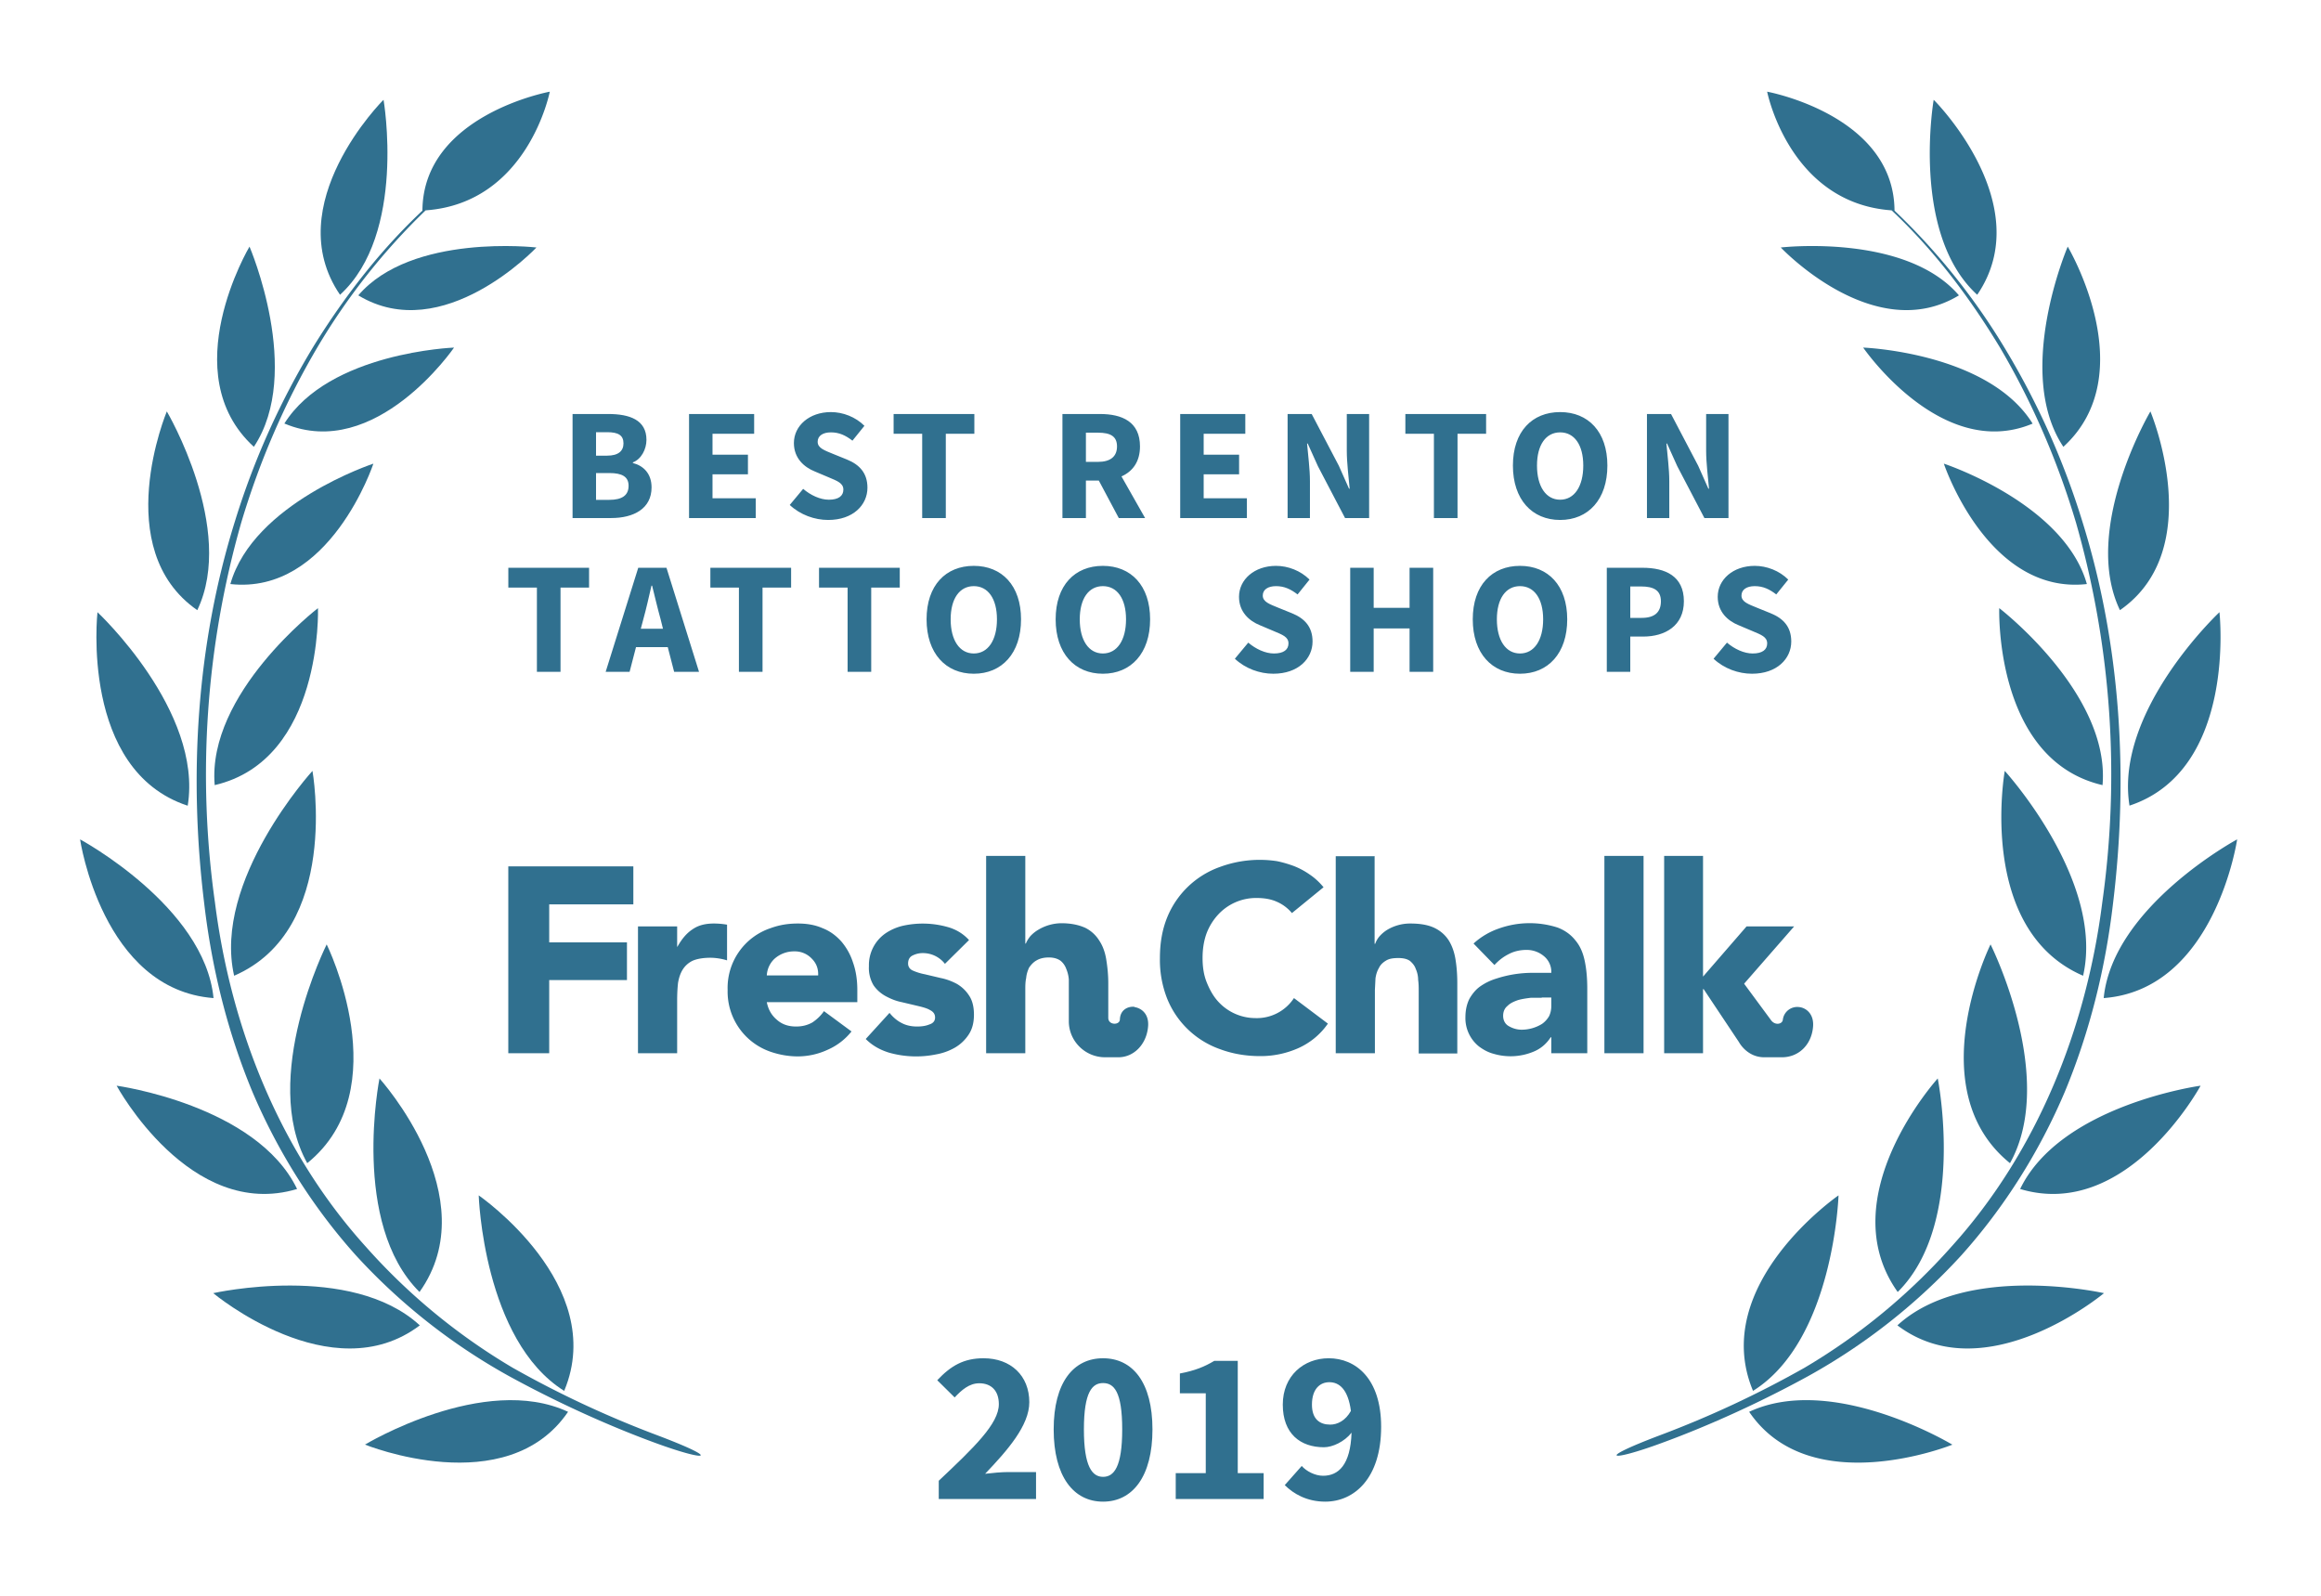
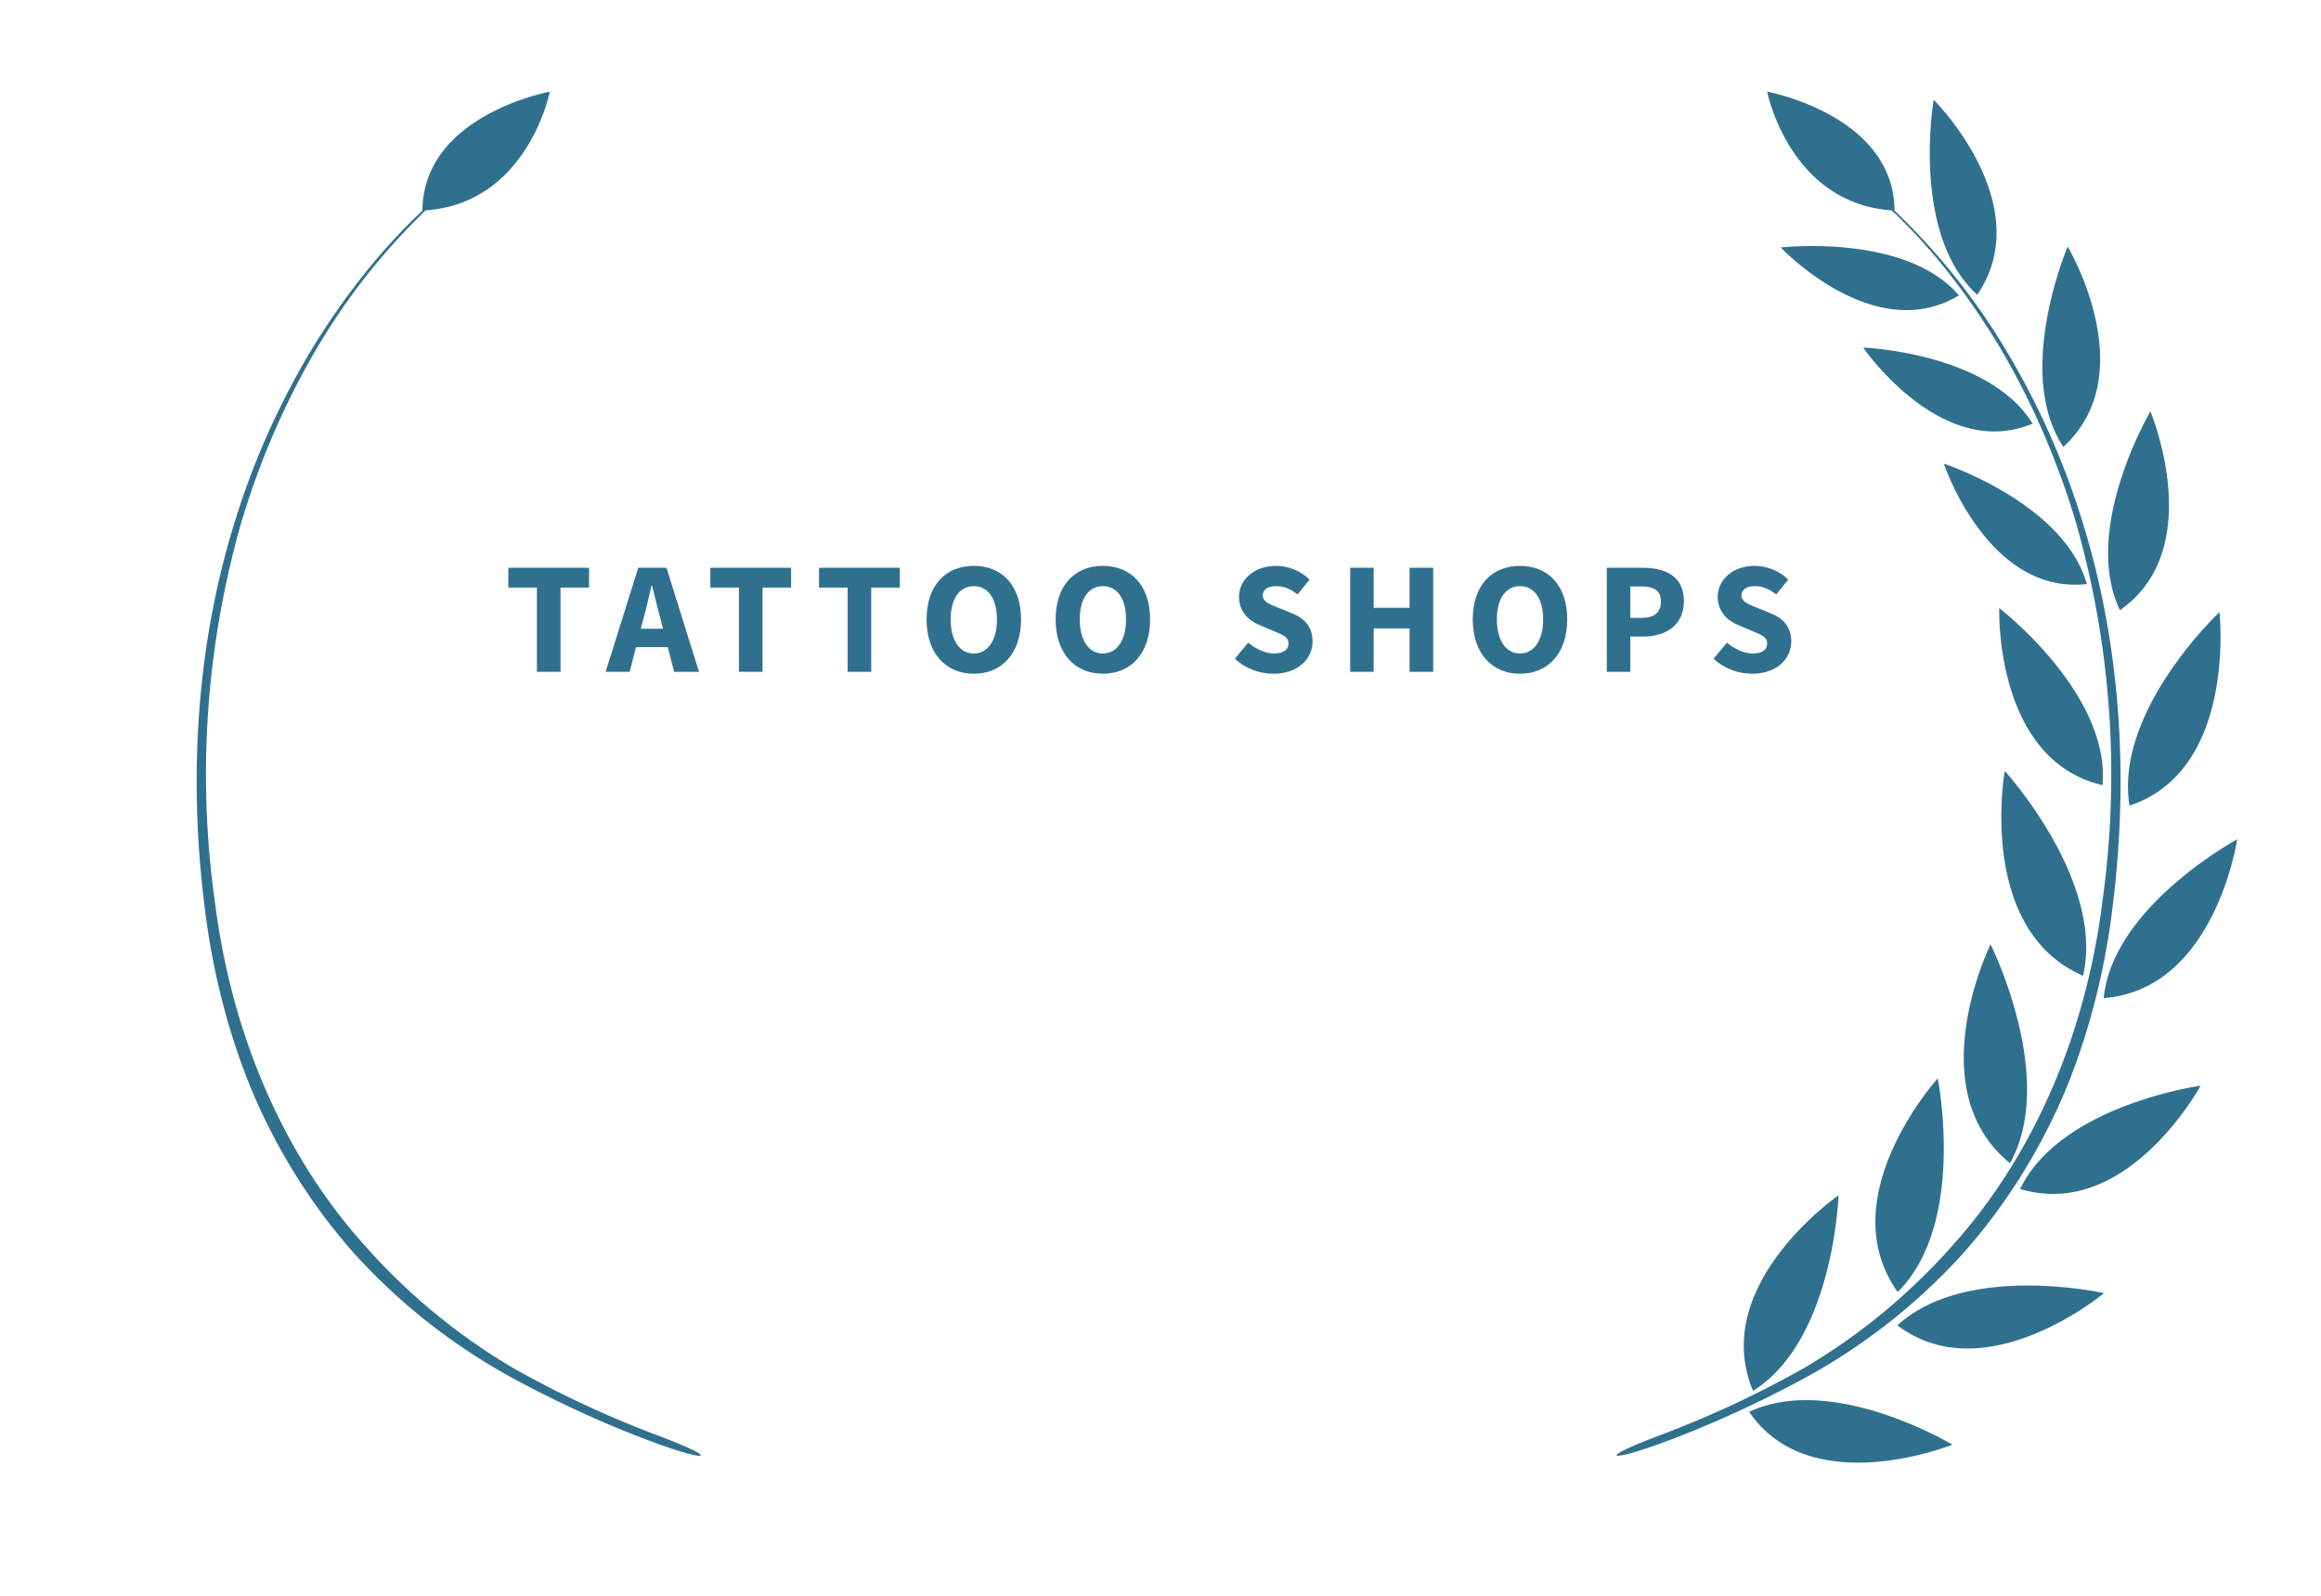
<svg xmlns="http://www.w3.org/2000/svg" width="800" height="550">
  <rect width="100%" height="100%" fill="none" />
  <g fill="#30708f">
    <path d="M572.1 494.7c-23 8.7-16.6 9 .5 2.7 17-6.2 35.2-14.6 51-23.3a208.3 208.3 0 0 0 52.4-41.4c14.9-16.6 27-35.9 35.7-56.4 8.6-20.7 14-42.6 16.6-64.8 5.4-44 2.7-89.4-10.6-131.9a267.8 267.8 0 0 0-27.3-60.6A227.5 227.5 0 0 0 653 72.6c-.2-33-43.9-41-43.9-41S616.7 70 652 72.5c14.7 13.8 26.9 30 37.3 47.2 11.2 19 20 39.4 26.3 60.6a315.9 315.9 0 0 1 9 130.8c-5.5 43.5-22.5 86-52 118.6a211.4 211.4 0 0 1-50.6 41.7 354.5 354.5 0 0 1-49.9 23.3z" />
    <path d="M681.5 101.6c-23-21-15-67.2-15-67.2.1 0 36.2 36.2 15 67.2zM675.2 101.8c-29.2 17.7-61.4-16.5-61.4-16.5s43-5 61.4 16.5zM700.6 146c-31.4 13.2-58.4-26.2-58.4-26.2s43.1 1.6 58.4 26.2zM670 159.8s15.1 45.3 49.3 41.5c-7.9-27.9-49.3-41.5-49.3-41.5zM689.1 209.6s38.3 29.4 35.6 61c-37.4-8.7-35.6-61-35.6-61zM691 265.7s34.5 37.8 27 70.6c-36.8-15.9-27-70.6-27-70.6zM692.8 400.9c-31.4-25.4-6.7-75.4-6.7-75.4s23.1 46 6.7 75.4zM654.1 445.3c-23.3-32.7 13.8-73.6 13.8-73.6s10 50-13.8 73.6zM604.2 479.3C589 442.8 633.7 412 633.7 412s-1.6 50-29.5 67.4zM711.2 154c-17.1-25.7 1.5-69 1.5-69s26.1 43.8-1.5 69zM730.7 210.3c-13.4-28 10.5-68.5 10.5-68.5s19.9 47.4-10.5 68.5zM734 277.7C728.7 245 765 211 765 211s6.1 54.5-31.1 66.7zM725.1 344c3.1-31.6 46-54.7 46-54.7s-7.6 51.8-46 54.7zM758.5 374.2s-25.3 46.7-62.2 35.6c14-29 62.2-35.6 62.2-35.6zM725.2 445.7s-40.8 34.1-71.2 11.1c23.7-21.8 71.2-11.1 71.2-11.1zM673 497.9s-49 19.8-70.1-11.3c28.9-13.5 70 11.3 70 11.3zM226.6 494.7c23 8.7 16.7 9-.5 2.7-17-6.2-35.2-14.6-51-23.3a208.3 208.3 0 0 1-52.4-41.4c-14.9-16.6-27-35.9-35.7-56.4-8.6-20.7-14-42.6-16.6-64.8-5.4-44-2.7-89.4 10.6-131.9a267.8 267.8 0 0 1 27.3-60.6c10.5-16.9 22.8-32.8 37.3-46.4.2-33 43.9-41 43.9-41S182 70 146.7 72.5a224.4 224.4 0 0 0-37.3 47.2c-11.2 19-20 39.4-26.3 60.6a315.9 315.9 0 0 0-9 130.8c5.5 43.5 22.5 86 52 118.6a211.4 211.4 0 0 0 50.6 41.7 354.5 354.5 0 0 0 49.9 23.3z" />
-     <path d="M117.2 101.6c23-21 15-67.2 15-67.2-.1 0-36.2 36.2-15 67.2zM123.5 101.8c29.2 17.7 61.4-16.5 61.4-16.5s-43-5-61.4 16.5zM98.1 146c31.4 13.2 58.4-26.2 58.4-26.2S113.4 121.4 98 146zM128.7 159.8s-15 45.3-49.3 41.5c7.9-27.9 49.3-41.5 49.3-41.5zM109.6 209.6S71.3 239 74 270.6c37.4-8.7 35.6-61 35.6-61zM107.7 265.7s-34.5 37.8-27 70.6c36.8-15.9 27-70.6 27-70.6zM105.9 400.9c31.4-25.4 6.7-75.4 6.7-75.4s-23.1 46-6.7 75.4zM144.6 445.3c23.3-32.7-13.8-73.6-13.8-73.6s-10 50 13.8 73.6zM194.5 479.3C209.7 442.8 165 412 165 412s1.6 50 29.5 67.4zM87.5 154c17.1-25.7-1.5-69-1.5-69s-26.1 43.8 1.5 69zM68 210.3c13.4-28-10.5-68.5-10.5-68.5S37.6 189.2 68 210.3zM64.7 277.7C70 245 33.6 211 33.6 211s-6.1 54.5 31.1 66.7zM73.6 344c-3.1-31.6-46-54.7-46-54.7s7.6 51.8 46 54.7zM40.2 374.2s25.3 46.7 62.2 35.6c-14-29-62.2-35.6-62.2-35.6zM73.5 445.7s40.8 34.1 71.2 11.1C121 435 73.5 445.7 73.5 445.7zM125.8 497.9s48.8 19.8 70-11.3c-28.9-13.5-70 11.3-70 11.3z" />
-     <path d="M175.2 363h14.1v-25.2h26.8v-13h-26.8v-13.1h29v-13.1h-43.1zM445.3 314.7a14 14 0 0 0-5.2-3.9c-2-.9-4.3-1.3-7-1.3a17.8 17.8 0 0 0-13.3 5.8 20 20 0 0 0-4 6.6c-.9 2.6-1.3 5.3-1.3 8.3 0 3 .4 5.8 1.4 8.3 1 2.5 2.2 4.7 3.8 6.5a17.4 17.4 0 0 0 13 5.9A15.3 15.3 0 0 0 446 344l11.7 8.8a24.6 24.6 0 0 1-10.3 8.5 32 32 0 0 1-13 2.7c-5 0-9.6-.8-13.9-2.4a30.6 30.6 0 0 1-18.2-17.4 36.4 36.4 0 0 1-2.5-14c0-5.2.8-9.8 2.5-14a30.7 30.7 0 0 1 18.2-17.4 39.6 39.6 0 0 1 19.6-2c2 .4 4 1 5.9 1.7a26 26 0 0 1 5.4 2.9c1.8 1.2 3.4 2.7 4.8 4.4zM219.9 319.3h13.5v7h.1c1.5-2.7 3.2-4.7 5.2-6 2-1.4 4.4-2 7.4-2a26.8 26.8 0 0 1 4.5.4V331a20.4 20.4 0 0 0-5.7-.9c-2.6 0-4.7.4-6.1 1a8.2 8.2 0 0 0-3.5 3.1c-.8 1.3-1.3 2.8-1.6 4.6-.2 1.8-.3 3.8-.3 6V363h-13.5v-43.7zM293.5 355.5a21.5 21.5 0 0 1-8.2 6.3 24.6 24.6 0 0 1-10.3 2.3c-3.3 0-6.5-.6-9.4-1.6a21.9 21.9 0 0 1-14.8-21.3 21.7 21.7 0 0 1 14.8-21.3c3-1.1 6-1.6 9.4-1.6 3.2 0 6 .5 8.5 1.6 2.6 1 4.7 2.6 6.5 4.6a21 21 0 0 1 4 7.2c1 2.8 1.5 6 1.5 9.5v4.2h-31.2c.5 2.6 1.7 4.6 3.5 6.1 1.8 1.6 4 2.3 6.6 2.3 2.2 0 4-.5 5.6-1.4 1.5-1 2.9-2.3 4-3.9zM282 336.2c.1-2.3-.6-4.2-2.2-5.8a8 8 0 0 0-6-2.5 10.1 10.1 0 0 0-6.9 2.6 8.5 8.5 0 0 0-2.6 5.7zM325.7 332.2a9.6 9.6 0 0 0-7.8-3.7c-1.1 0-2.3.3-3.3.8-1.1.5-1.6 1.5-1.6 2.8 0 1 .5 1.9 1.6 2.4s2.6 1 4.2 1.3l5.5 1.3c2 .4 3.8 1.1 5.5 2 1.7 1 3.1 2.3 4.2 4 1.1 1.6 1.7 3.8 1.7 6.6s-.6 5.1-1.9 7a14.1 14.1 0 0 1-4.7 4.4 20 20 0 0 1-6.4 2.3 34.3 34.3 0 0 1-16.3-.6c-3.2-1-5.8-2.5-8-4.7l8.2-9c1.2 1.5 2.6 2.7 4.2 3.5 1.5.8 3.3 1.2 5.3 1.2 1.6 0 3-.2 4.2-.7 1.3-.4 2-1.2 2-2.4s-.6-2-1.8-2.6c-1-.6-2.5-1-4.2-1.4l-5.5-1.3c-2-.4-3.7-1.1-5.4-2-1.7-.9-3.2-2.2-4.3-3.8a11.6 11.6 0 0 1-1.6-6.6 13.3 13.3 0 0 1 5.7-11.3 18 18 0 0 1 5.9-2.6 31.6 31.6 0 0 1 15.5.4c2.9.8 5.4 2.3 7.4 4.5zM534.7 357.5h-.2c-1.5 2.3-3.5 4-6 5a20.6 20.6 0 0 1-13.7.7c-1.9-.5-3.5-1.4-5-2.5a12.5 12.5 0 0 1-4.7-10.1c0-2.5.5-4.6 1.4-6.4 1-1.7 2.2-3.2 3.8-4.3 1.6-1.1 3.4-2 5.4-2.6a40.1 40.1 0 0 1 13-2h6a7 7 0 0 0-2.6-5.8 9.2 9.2 0 0 0-6-2.1c-2.2 0-4.3.5-6 1.4-2 1-3.5 2.2-5 3.8l-7.2-7.4a25 25 0 0 1 8.8-5.2 31.5 31.5 0 0 1 20.2-.3c2.6 1 4.6 2.5 6.1 4.4 1.6 1.9 2.6 4.2 3.2 7 .6 2.8.9 6 .9 9.7V363h-12.4zm-3.3-13.6h-3.8c-1.6.2-3 .4-4.4.8-1.4.5-2.6 1-3.6 2-1 .8-1.5 2-1.5 3.4 0 1.6.7 2.9 2 3.6 1.4.8 2.9 1.2 4.4 1.2a13.4 13.4 0 0 0 7-2c1-.7 1.8-1.6 2.4-2.6.5-1 .8-2.2.8-3.6v-2.9h-3.3zM553 363v-68h13.5v68zM473.8 295v30.3h.2a8 8 0 0 1 1.5-2.6 12 12 0 0 1 2.6-2.2 15.4 15.4 0 0 1 8-2.2c3.5 0 6.2.5 8.3 1.5 2.1 1 3.8 2.5 5 4.4 1.1 1.8 1.9 4 2.3 6.6.4 2.5.6 5.2.6 8.1v24.2H489v-21.5c0-1.2 0-2.5-.2-3.9 0-1.3-.3-2.6-.8-3.7-.4-1.2-1.1-2-2-2.8-1-.7-2.3-1-4-1-1.8 0-3.2.2-4.3.9-1 .6-1.9 1.4-2.4 2.5-.6 1-1 2.2-1.2 3.6l-.2 4V363h-13.5v-67.9h13.5zM587 340.9h.2l12.2 18.3s2.7 5.2 8.7 5.2h6.1c5.7 0 10.1-4.2 10.7-10.3.5-4.7-2.5-6.8-4.8-7a5 5 0 0 0-5.6 4.4c-.2 1.5-2.6 2-4 .2l-9.3-12.6v-.1l17.2-19.7H602l-15 17.3V295h-13.4v68H587v-22.1zM391 347c-2.2-.2-4.9 1-5 4.4-.1 2-4 2-4-.6v-11.9c0-3-.3-5.7-.7-8.2-.4-2.5-1.2-4.7-2.4-6.5a11.9 11.9 0 0 0-4.8-4.4c-2.2-1-4.9-1.6-8.3-1.6a15.8 15.8 0 0 0-8 2.3 12 12 0 0 0-2.7 2.2c-.7.9-1.2 1.7-1.5 2.5h-.2V295h-13.5v68h13.5v-21.8c0-1.4 0-2.8.3-4.1.1-1.3.5-2.5 1-3.6.7-1 1.5-1.9 2.6-2.5 1-.6 2.4-1 4.2-1 1.7 0 3 .4 4 1.1.9.7 1.6 1.7 2 2.8.5 1.2.8 2.4.9 3.7V352c0 6.8 5.6 12.4 12.5 12.4h4.6c5.2 0 9.6-4.3 10.2-10.4.5-4.7-2.5-6.6-4.7-6.9z" />
-     <path d="M197.35 178.55L210.66 178.55C218.42 178.55 224.58 175.31 224.58 167.99C224.58 163.21 221.77 160.51 218.14 159.58L218.14 159.36C221.06 158.26 222.82 154.79 222.82 151.60C222.82 144.73 217.04 142.69 209.62 142.69L197.35 142.69ZM205.44 157.05L205.44 148.96L209.29 148.96C213.08 148.96 214.90 150.01 214.90 152.81C214.90 155.40 213.19 157.05 209.23 157.05ZM205.44 172.28L205.44 163.04L210.00 163.04C214.46 163.04 216.66 164.31 216.66 167.44C216.66 170.74 214.40 172.28 210.00 172.28ZM237.50 178.55L260.49 178.55L260.49 171.73L245.59 171.73L245.59 163.48L257.80 163.48L257.80 156.72L245.59 156.72L245.59 149.51L259.94 149.51L259.94 142.69L237.50 142.69ZM285.46 179.21C294.04 179.21 298.99 174.04 298.99 168.10C298.99 163.04 296.24 160.13 291.90 158.37L287.28 156.50C284.20 155.23 281.83 154.46 281.83 152.26C281.83 150.23 283.59 149.02 286.40 149.02C289.26 149.02 291.46 150.06 293.82 151.88L297.95 146.76C294.87 143.68 290.52 142.03 286.40 142.03C278.92 142.03 273.64 146.76 273.64 152.70C273.64 157.93 277.16 161.01 280.84 162.49L285.52 164.47C288.65 165.79 290.69 166.51 290.69 168.76C290.69 170.91 289.04 172.23 285.68 172.23C282.71 172.23 279.41 170.69 276.83 168.49L272.21 174.04C275.84 177.45 280.79 179.21 285.46 179.21ZM317.86 178.55L326.00 178.55L326.00 149.51L335.84 149.51L335.84 142.69L308.01 142.69L308.01 149.51L317.86 149.51ZM366.20 178.55L374.29 178.55L374.29 165.63L378.74 165.63L385.62 178.55L394.69 178.55L386.55 164.20C390.40 162.49 392.93 159.14 392.93 153.86C392.93 145.33 386.72 142.69 379.13 142.69L366.20 142.69ZM374.29 159.19L374.29 149.13L378.47 149.13C382.70 149.13 385.01 150.34 385.01 153.86C385.01 157.38 382.70 159.19 378.47 159.19ZM406.79 178.55L429.78 178.55L429.78 171.73L414.88 171.73L414.88 163.48L427.09 163.48L427.09 156.72L414.88 156.72L414.88 149.51L429.23 149.51L429.23 142.69L406.79 142.69ZM443.81 178.55L451.51 178.55L451.51 165.85C451.51 161.61 450.85 156.83 450.52 152.87L450.74 152.87L454.26 160.68L463.61 178.55L471.91 178.55L471.91 142.69L464.21 142.69L464.21 155.34C464.21 159.58 464.87 164.64 465.20 168.43L464.98 168.43L461.46 160.51L452.11 142.69L443.81 142.69ZM494.24 178.55L502.38 178.55L502.38 149.51L512.23 149.51L512.23 142.69L484.40 142.69L484.40 149.51L494.24 149.51ZM537.75 179.21C547.43 179.21 554.03 172.17 554.03 160.46C554.03 148.80 547.43 142.03 537.75 142.03C528.07 142.03 521.47 148.74 521.47 160.46C521.47 172.17 528.07 179.21 537.75 179.21ZM537.75 172.23C532.85 172.23 529.77 167.66 529.77 160.46C529.77 153.31 532.85 149.02 537.75 149.02C542.64 149.02 545.72 153.31 545.72 160.46C545.72 167.66 542.64 172.23 537.75 172.23ZM567.67 178.55L575.37 178.55L575.37 165.85C575.37 161.61 574.71 156.83 574.38 152.87L574.60 152.87L578.12 160.68L587.47 178.55L595.77 178.55L595.77 142.69L588.07 142.69L588.07 155.34C588.07 159.58 588.73 164.64 589.06 168.43L588.84 168.43L585.32 160.51L575.97 142.69L567.67 142.69Z" />
    <path d="M185.06 231.55L193.20 231.55L193.20 202.51L203.04 202.51L203.04 195.69L175.21 195.69L175.21 202.51L185.06 202.51ZM221.75 213.40C222.74 209.83 223.67 205.65 224.55 201.85L224.77 201.85C225.70 205.59 226.69 209.83 227.69 213.40L228.51 216.70L220.87 216.70ZM208.76 231.55L217.01 231.55L219.22 223.03L230.16 223.03L232.36 231.55L240.94 231.55L229.72 195.69L219.99 195.69ZM254.69 231.55L262.83 231.55L262.83 202.51L272.68 202.51L272.68 195.69L244.85 195.69L244.85 202.51L254.69 202.51ZM292.15 231.55L300.29 231.55L300.29 202.51L310.13 202.51L310.13 195.69L282.30 195.69L282.30 202.51L292.15 202.51ZM335.65 232.21C345.33 232.21 351.93 225.17 351.93 213.46C351.93 201.80 345.33 195.03 335.65 195.03C325.97 195.03 319.37 201.74 319.37 213.46C319.37 225.17 325.97 232.21 335.65 232.21ZM335.65 225.23C330.75 225.23 327.67 220.66 327.67 213.46C327.67 206.31 330.75 202.02 335.65 202.02C340.54 202.02 343.63 206.31 343.63 213.46C343.63 220.66 340.54 225.23 335.65 225.23ZM380.14 232.21C389.82 232.21 396.42 225.17 396.42 213.46C396.42 201.80 389.82 195.03 380.14 195.03C370.46 195.03 363.86 201.74 363.86 213.46C363.86 225.17 370.46 232.21 380.14 232.21ZM380.14 225.23C375.25 225.23 372.17 220.66 372.17 213.46C372.17 206.31 375.25 202.02 380.14 202.02C385.04 202.02 388.12 206.31 388.12 213.46C388.12 220.66 385.04 225.23 380.14 225.23ZM438.88 232.21C447.46 232.21 452.41 227.04 452.41 221.10C452.41 216.04 449.66 213.13 445.32 211.37L440.70 209.50C437.62 208.23 435.25 207.46 435.25 205.26C435.25 203.23 437.01 202.02 439.82 202.02C442.68 202.02 444.88 203.06 447.25 204.88L451.37 199.76C448.29 196.68 443.94 195.03 439.82 195.03C432.34 195.03 427.06 199.76 427.06 205.70C427.06 210.93 430.58 214.01 434.26 215.49L438.94 217.47C442.07 218.79 444.11 219.51 444.11 221.76C444.11 223.91 442.46 225.23 439.10 225.23C436.13 225.23 432.83 223.69 430.25 221.49L425.63 227.04C429.26 230.45 434.21 232.21 438.88 232.21ZM465.39 231.55L473.48 231.55L473.48 216.59L485.85 216.59L485.85 231.55L493.99 231.55L493.99 195.69L485.85 195.69L485.85 209.50L473.48 209.50L473.48 195.69L465.39 195.69ZM523.91 232.21C533.59 232.21 540.19 225.17 540.19 213.46C540.19 201.80 533.59 195.03 523.91 195.03C514.24 195.03 507.63 201.74 507.63 213.46C507.63 225.17 514.24 232.21 523.91 232.21ZM523.91 225.23C519.02 225.23 515.94 220.66 515.94 213.46C515.94 206.31 519.02 202.02 523.91 202.02C528.81 202.02 531.89 206.31 531.89 213.46C531.89 220.66 528.81 225.23 523.91 225.23ZM553.83 231.55L561.92 231.55L561.92 219.40L566.37 219.40C573.96 219.40 580.40 215.66 580.40 207.24C580.40 198.55 574.02 195.69 566.15 195.69L553.83 195.69ZM561.92 212.96L561.92 202.13L565.66 202.13C570.06 202.13 572.48 203.50 572.48 207.24C572.48 210.98 570.33 212.96 565.88 212.96ZM603.88 232.21C612.46 232.21 617.41 227.04 617.41 221.10C617.41 216.04 614.66 213.13 610.32 211.37L605.70 209.50C602.62 208.23 600.25 207.46 600.25 205.26C600.25 203.23 602.01 202.02 604.82 202.02C607.68 202.02 609.88 203.06 612.24 204.88L616.37 199.76C613.29 196.68 608.94 195.03 604.82 195.03C597.34 195.03 592.06 199.76 592.06 205.70C592.06 210.93 595.58 214.01 599.26 215.49L603.94 217.47C607.07 218.79 609.11 219.51 609.11 221.76C609.11 223.91 607.46 225.23 604.10 225.23C601.13 225.23 597.83 223.69 595.25 221.49L590.63 227.04C594.26 230.45 599.21 232.21 603.88 232.21Z" />
-     <path d="M323.57 516.66L357.10 516.66L357.10 507.36L347.50 507.36C345.25 507.36 341.95 507.66 339.55 507.96C347.28 499.86 354.78 491.31 354.78 483.29C354.78 474.14 348.40 468.14 339.03 468.14C332.20 468.14 327.78 470.69 323.05 475.71L329.05 481.64C331.45 479.09 334.07 476.76 337.53 476.76C341.65 476.76 344.28 479.31 344.28 483.96C344.28 490.71 335.73 498.89 323.57 510.36ZM380.20 517.56C390.40 517.56 397.23 508.86 397.23 492.66C397.23 476.46 390.40 468.14 380.20 468.14C370.00 468.14 363.18 476.46 363.18 492.66C363.18 508.86 370.00 517.56 380.20 517.56ZM380.20 509.01C376.53 509.01 373.60 505.64 373.60 492.66C373.60 479.61 376.53 476.69 380.20 476.69C383.95 476.69 386.80 479.61 386.80 492.66C386.80 505.64 383.95 509.01 380.20 509.01ZM405.25 516.66L435.55 516.66L435.55 507.74L426.63 507.74L426.63 469.04L418.53 469.04C415.15 471.06 411.85 472.41 406.68 473.39L406.68 480.21L415.60 480.21L415.60 507.74L405.25 507.74ZM458.50 491.01C454.90 491.01 452.20 489.14 452.20 484.11C452.20 478.71 454.98 476.39 458.20 476.39C461.58 476.39 464.65 478.79 465.63 486.29C463.75 489.66 460.98 491.01 458.50 491.01ZM456.78 517.56C466.75 517.56 476.05 509.54 476.05 491.76C476.05 475.04 467.20 468.14 457.98 468.14C449.35 468.14 442.15 474.21 442.15 484.11C442.15 494.16 448.23 498.81 456.33 498.81C459.25 498.81 463.38 496.94 465.85 493.79C465.48 504.89 461.35 508.64 456.03 508.64C453.25 508.64 450.25 507.06 448.68 505.26L442.83 511.86C445.83 514.86 450.48 517.56 456.78 517.56Z" />
  </g>
</svg>